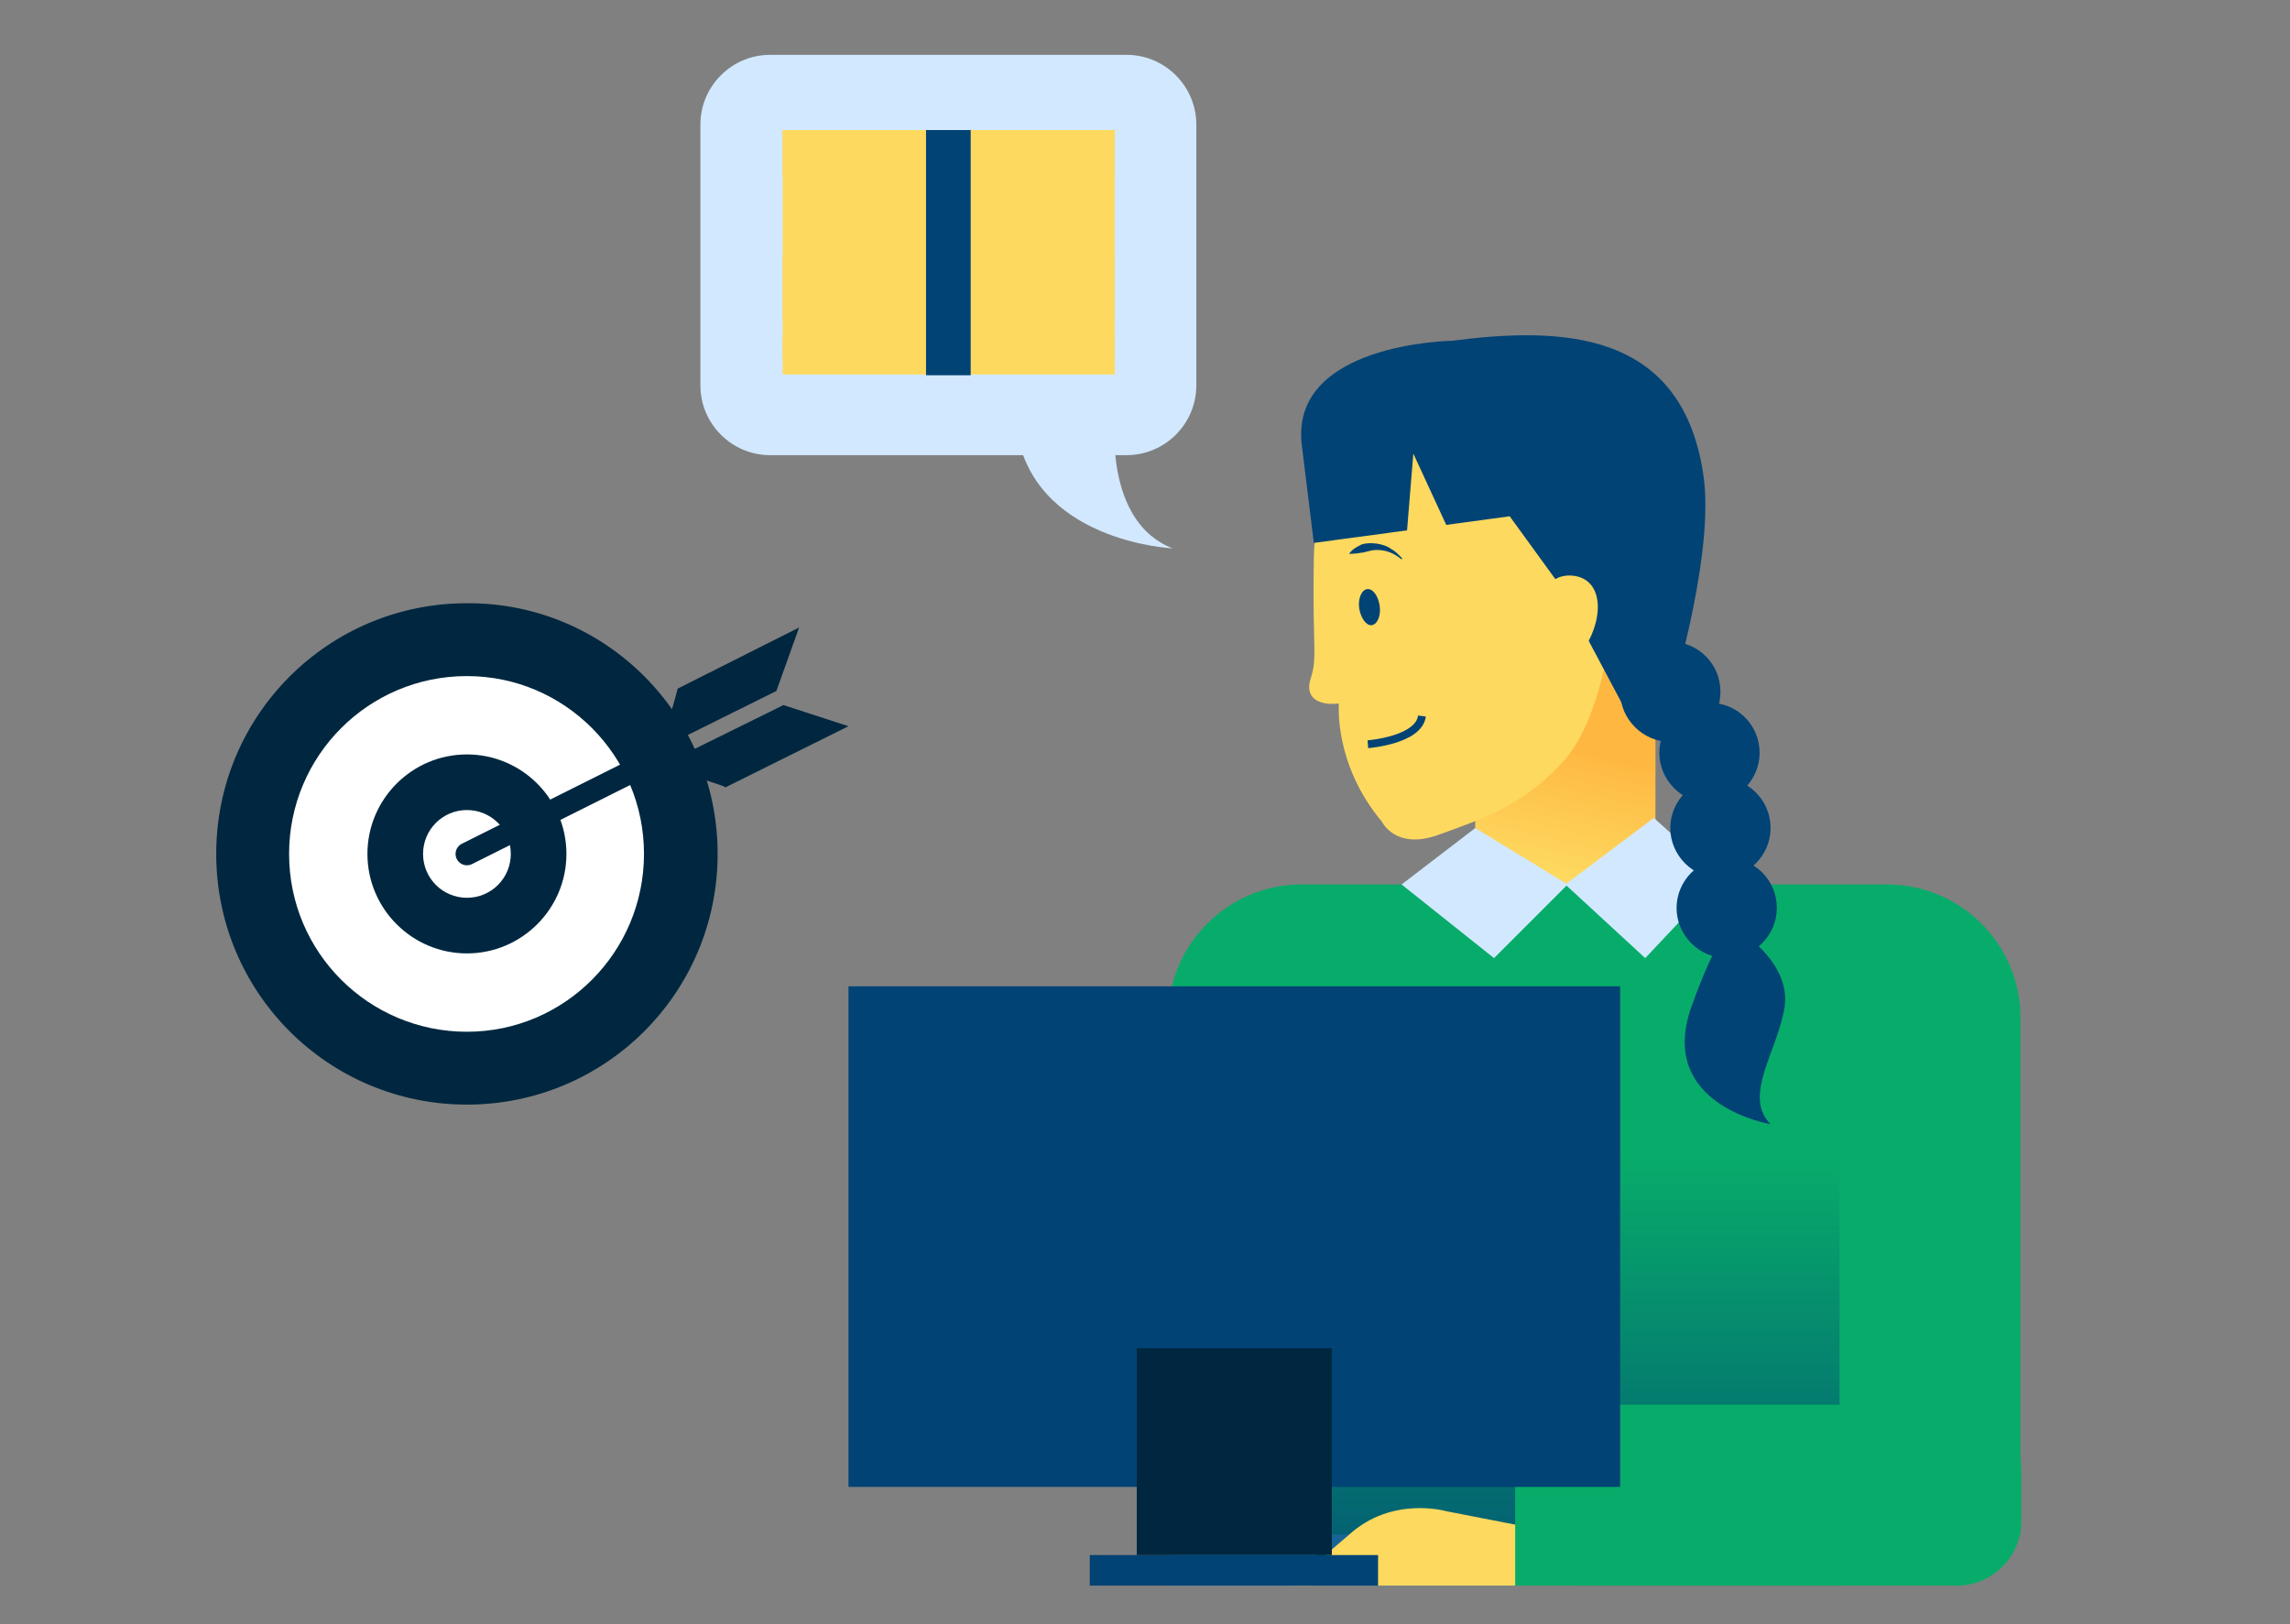
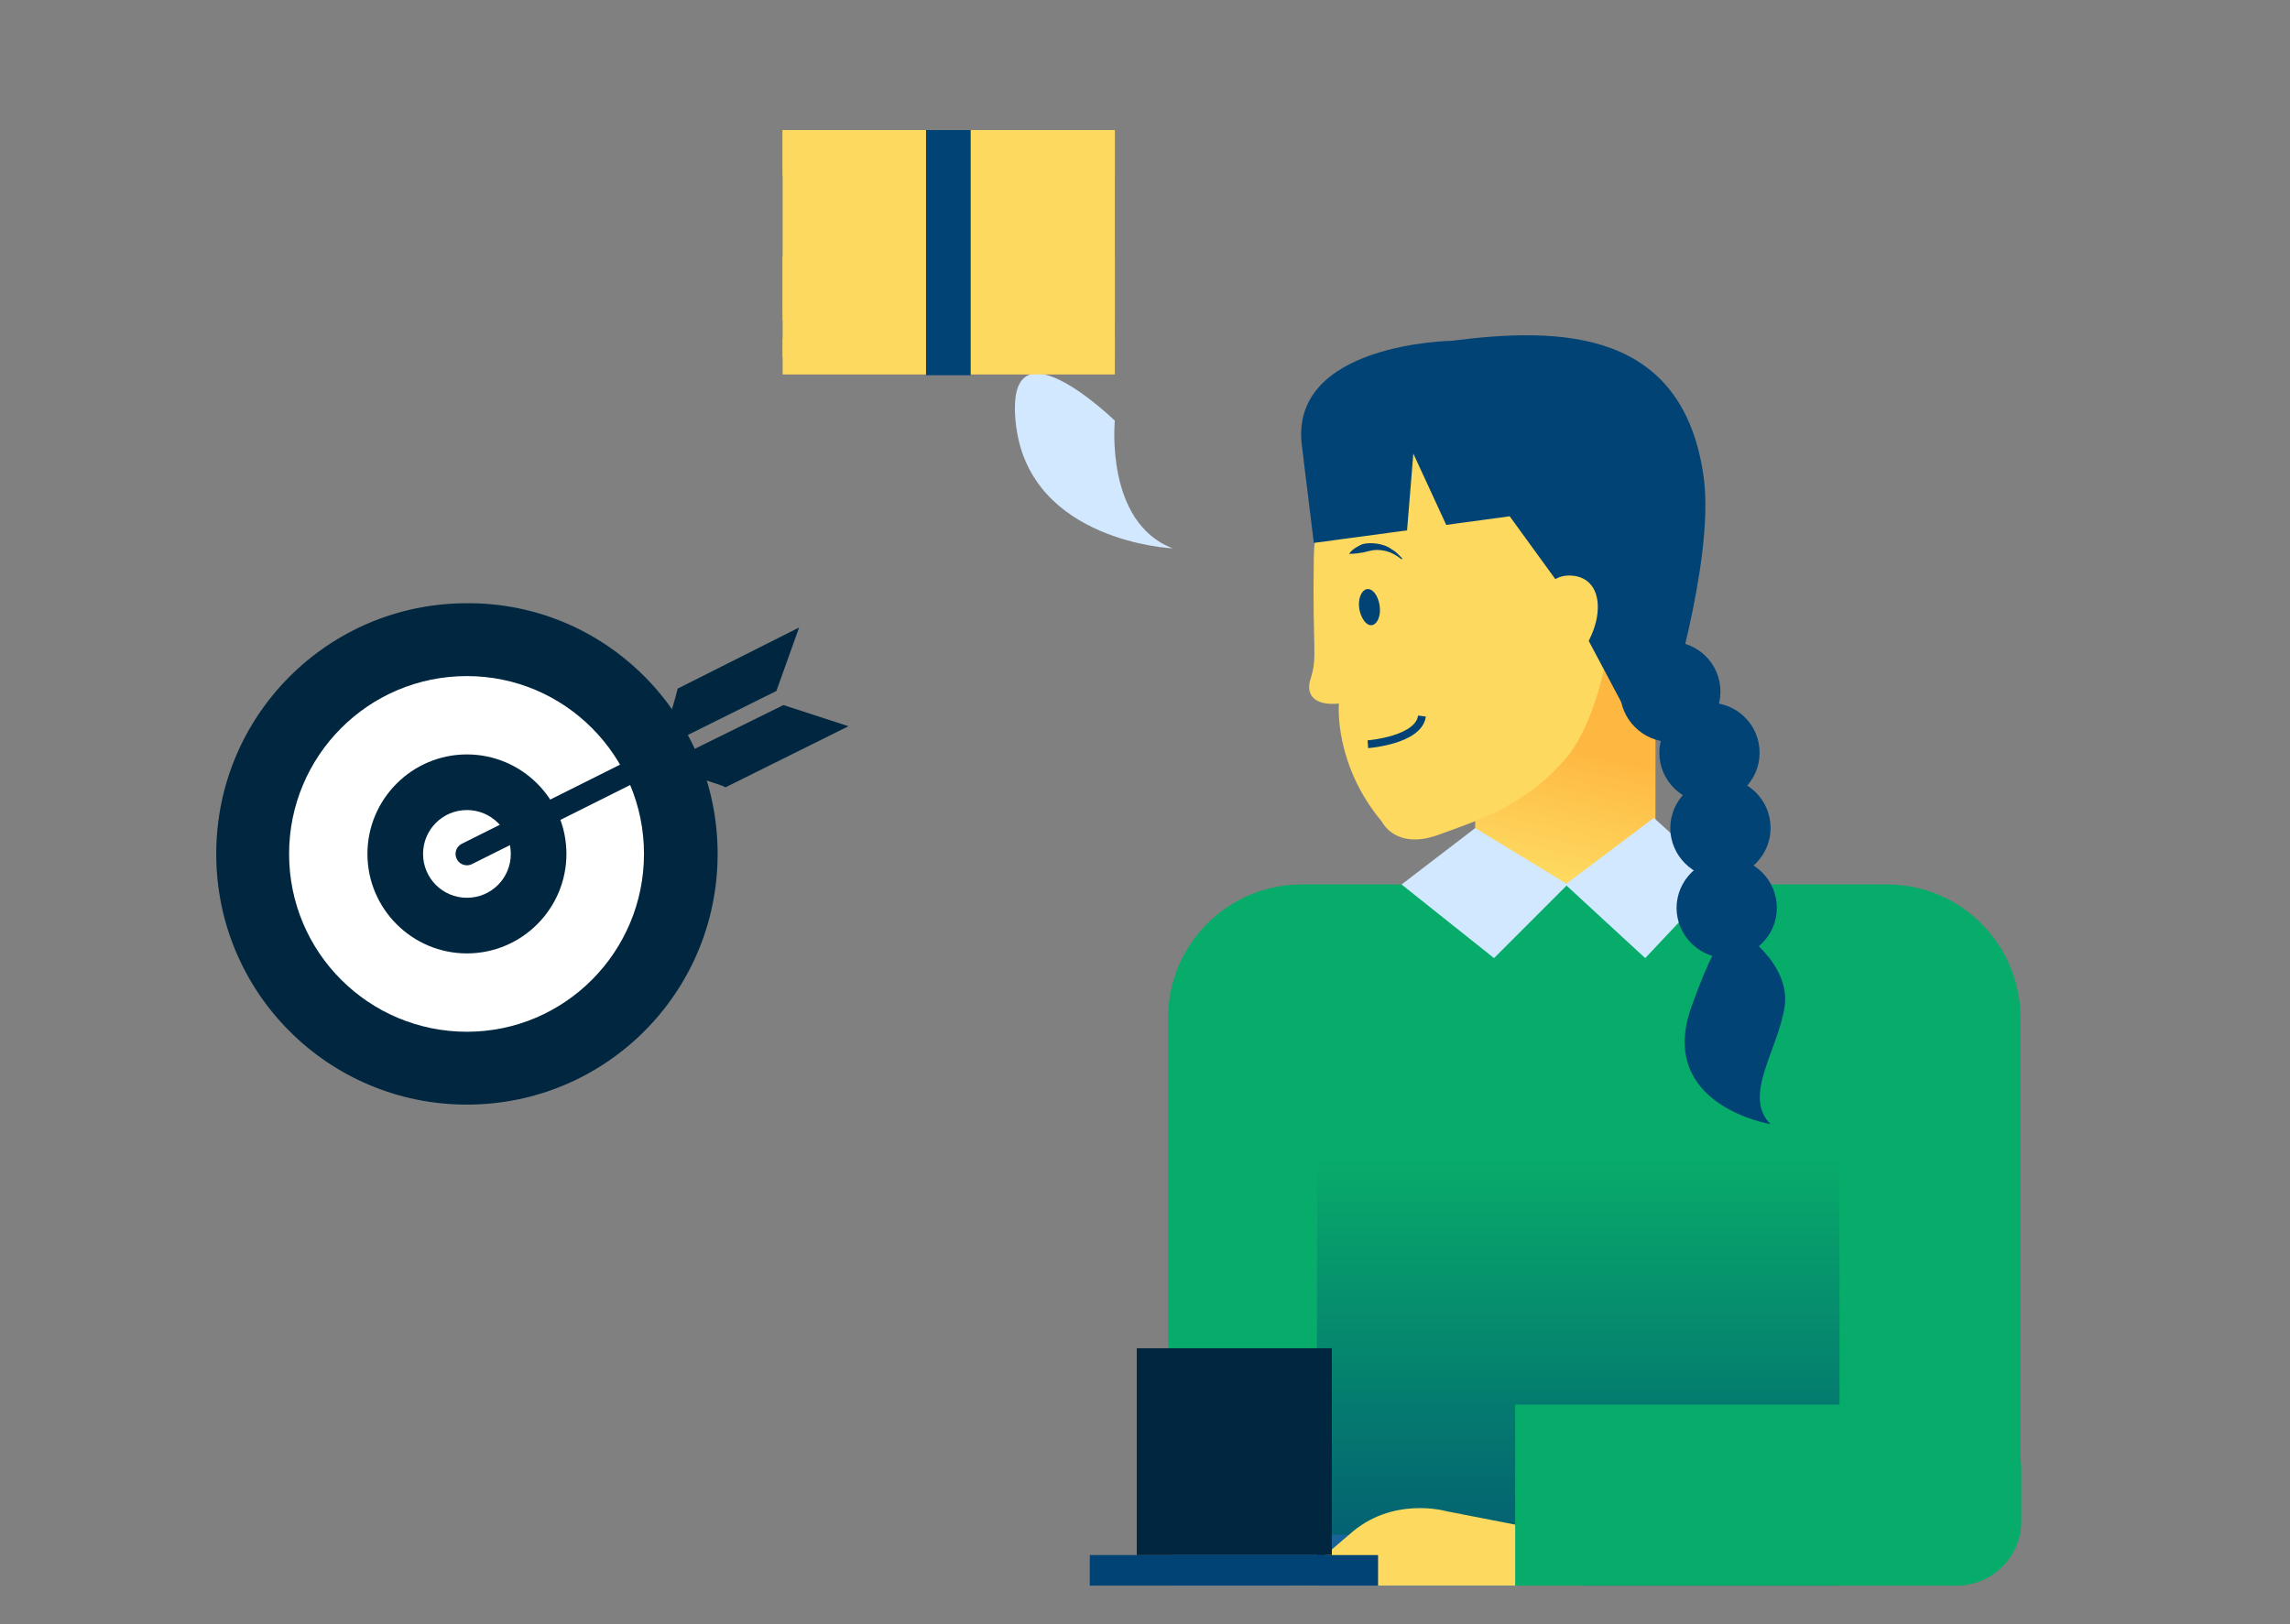
<svg xmlns="http://www.w3.org/2000/svg" version="1.1" id="Layer_1" x="0px" y="0px" viewBox="0 0 292.3 207.3" style="enable-background:new 0 0 292.3 207.3;" xml:space="preserve">
  <rect x="0" y="0" width="292.3" height="207.3" fill="#808080" stroke="none" />
  <style type="text/css"> .st0{fill:#54B7EC;} .st1{fill:#FED95F;} .st2{opacity:0.3;fill:url(#SVGID_1_);} .st3{fill:#014375;} .st4{fill:#08AC6A;} .st5{fill:#D2E8FF;} .st6{opacity:0.8;fill:url(#SVGID_2_);} .st7{fill:#00273F;} .st8{fill:none;stroke:#014375;stroke-miterlimit:10;} .st9{fill:#FFFFFF;} .st10{fill:none;stroke:#00273F;stroke-width:2.902;stroke-linecap:round;stroke-miterlimit:10;} </style>
  <rect x="149.8" y="178.5" class="st0" width="44.3" height="23.9" />
  <g>
    <g>
      <rect x="188.3" y="84.7" class="st1" width="23" height="35.4" />
      <linearGradient id="SVGID_1_" gradientUnits="userSpaceOnUse" x1="632.715" y1="92.855" x2="628.384" y2="111.547" gradientTransform="matrix(1 0 0 1 -430.717 0)">
        <stop offset="0.172" style="stop-color:#FF6D00" />
        <stop offset="0.995" style="stop-color:#FF6D00;stop-opacity:0" />
      </linearGradient>
      <rect x="188.3" y="84.7" class="st2" width="23" height="35.4" />
    </g>
    <path class="st1" d="M176.6,53.9c0,0-8.7,5.4-8.9,17.2c-0.2,11.8,0.5,12.7-0.4,15.5c-0.8,2.4,0.9,3.5,3.6,3.2c0,0-0.7,7.7,5.5,15.1 c0,0,1.7,3.6,7.1,1.7c5.5-2,11-3.7,16.3-9.7c5.2-6,8.2-23.3,3.7-28.1C199.1,64,183.5,48.9,176.6,53.9z" />
    <path class="st3" d="M176.1,77.3c0.2,1.3-0.3,2.4-1,2.5c-0.7,0.1-1.4-0.9-1.6-2.1c-0.2-1.3,0.3-2.4,1-2.5 C175.2,75.1,175.9,76,176.1,77.3z" />
    <g>
      <path class="st3" d="M172.2,70.7c0.4-0.6,1-0.9,1.6-1.2c0.6-0.2,1.3-0.2,2-0.1c0.6,0.1,1.3,0.3,1.8,0.7c0.6,0.3,1,0.8,1.4,1.2 l-0.1,0.1c-0.5-0.4-1-0.7-1.5-0.9c-0.5-0.2-1.1-0.3-1.7-0.3c-0.6,0-1.1,0.2-1.6,0.3C173.5,70.6,172.9,70.7,172.2,70.7L172.2,70.7z " />
    </g>
    <g>
      <path class="st4" d="M149.1,195.9v-66c0-9.4,7.7-17,17-17h74.8c9.4,0,17,7.7,17,17v66" />
    </g>
    <polygon class="st5" points="211.1,104.4 199.8,112.9 210,122.3 219.6,112.1 " />
    <polygon class="st5" points="188.3,105.7 200.1,112.9 190.7,122.3 178.9,112.9 " />
    <linearGradient id="SVGID_2_" gradientUnits="userSpaceOnUse" x1="632.148" y1="202.406" x2="632.148" y2="147.024" gradientTransform="matrix(1 0 0 1 -430.717 0)">
      <stop offset="0" style="stop-color:#014375" />
      <stop offset="0.995" style="stop-color:#014375;stop-opacity:0" />
    </linearGradient>
    <rect x="168.1" y="147" class="st6" width="66.7" height="55.4" />
    <path class="st3" d="M198.8,74.3l9.4,17.7l4.4-0.6c0,0,6.2-19.4,4.9-30.2C215,42,199.3,41.7,185.3,43.5c0,0-21,0.3-19.1,13.6 l1.5,12.2l11.9-1.6l0.8-9.8l4.2,9.1l8.1-1.1L198.8,74.3" />
    <path class="st1" d="M196.1,79.6c0,0,0-6.7,4.8-6.1c5.3,0.7,3.5,10.3-3.9,13.9L196.1,79.6z" />
  </g>
  <path class="st1" d="M200,195.9l-15.4-3c0,0-6.9-2-12.4,3l-7.6,6.5h36.8L200,195.9z" />
  <path class="st1" d="M157.6,185.9c0,0-9.5-11.5-10.7-12c-1.2-0.5-3.1,1.7,2.6,9.8L157.6,185.9z" />
  <g>
    <path class="st4" d="M193.4,202.4h56.4c4.5,0,8.2-3.7,8.2-8.2v-6.7c0-4.5-3.7-8.2-8.2-8.2h-56.4" />
  </g>
  <g>
-     <rect x="108.3" y="125.9" class="st3" width="98.5" height="63.9" />
    <rect x="139.1" y="198.5" class="st3" width="36.8" height="3.9" />
    <rect x="145.1" y="172.1" class="st7" width="24.9" height="26.4" />
  </g>
  <path class="st8" d="M174.6,95c0,0,6.5-0.5,6.9-3.6" />
  <path class="st3" d="M219.6,88.3c0,3.5-2.9,6.4-6.4,6.4c-3.5,0-6.4-2.9-6.4-6.4c0-3.5,2.9-6.4,6.4-6.4 C216.7,81.9,219.6,84.7,219.6,88.3z" />
  <path class="st3" d="M224.6,96.1c0,3.5-2.9,6.4-6.4,6.4c-3.5,0-6.4-2.9-6.4-6.4c0-3.5,2.9-6.4,6.4-6.4 C221.7,89.7,224.6,92.5,224.6,96.1z" />
  <path class="st3" d="M226,105.7c0,3.5-2.9,6.4-6.4,6.4c-3.5,0-6.4-2.9-6.4-6.4s2.9-6.4,6.4-6.4C223.1,99.3,226,102.1,226,105.7z" />
  <path class="st3" d="M226.8,115.9c0,3.5-2.9,6.4-6.4,6.4c-3.5,0-6.4-2.9-6.4-6.4c0-3.5,2.9-6.4,6.4-6.4 C223.9,109.5,226.8,112.3,226.8,115.9z" />
  <path class="st3" d="M221.9,118.7c0,0,6.7,4.1,5.9,9.8c-0.9,5.7-5.4,11.4-1.8,15c0,0-14.6-2.4-10.1-15 C220.4,115.9,221.9,118.7,221.9,118.7z" />
  <g>
    <g>
      <path class="st7" d="M91.6,109c0,17.7-14.3,32-32,32c-17.7,0-32-14.3-32-32c0-17.7,14.3-32,32-32C77.3,76.9,91.6,91.3,91.6,109z" />
      <path class="st9" d="M82.2,109c0,12.5-10.1,22.7-22.6,22.7c-12.5,0-22.7-10.1-22.7-22.7c0-12.5,10.1-22.7,22.7-22.7 C72.1,86.3,82.2,96.5,82.2,109z" />
      <path class="st7" d="M72.3,109c0,7-5.7,12.7-12.7,12.7c-7,0-12.7-5.7-12.7-12.7c0-7,5.7-12.7,12.7-12.7 C66.6,96.3,72.3,102,72.3,109z" />
      <path class="st9" d="M65.2,109c0,3.1-2.5,5.6-5.6,5.6c-3.1,0-5.6-2.5-5.6-5.6c0-3.1,2.5-5.6,5.6-5.6 C62.7,103.4,65.2,105.9,65.2,109z" />
    </g>
    <g>
      <g>
        <line class="st10" x1="59.6" y1="109" x2="85" y2="96.3" />
        <g>
          <g>
            <polygon class="st7" points="92.6,100.5 92.2,100.3 84.4,97.7 100,90 108.3,92.7 " />
            <path class="st7" d="M102,80.1l-2.9,8.1l-15.5,7.7c1.3-2.5,2.2-5.2,2.9-8L102,80.1z" />
          </g>
        </g>
      </g>
    </g>
  </g>
  <g>
-     <path class="st5" d="M152.7,49.2c0,4.9-4,8.9-8.9,8.9H98.3c-4.9,0-8.9-4-8.9-8.9V15.9c0-4.9,4-8.9,8.9-8.9h45.5 c4.9,0,8.9,4,8.9,8.9V49.2z" />
-   </g>
+     </g>
  <path class="st5" d="M142.3,53.7c0,0-1.3,13,7.4,16.3c0,0-18.1-0.8-20-15.6C127.9,39.7,142.3,53.7,142.3,53.7z" />
  <g>
    <g>
      <rect x="99.9" y="16.6" class="st1" width="42.4" height="22" />
      <g>
        <path class="st1" d="M127.9,27.7c0,3.8-3.1,6.8-6.8,6.8c-3.8,0-6.8-3.1-6.8-6.8s3.1-6.8,6.8-6.8 C124.9,20.8,127.9,23.9,127.9,27.7z" />
        <path class="st1" d="M99.9,22.4c3.2,0,5.8-2.6,5.8-5.8h-5.8L99.9,22.4z" />
        <path class="st1" d="M142.3,22.4c-3.2,0-5.8-2.6-5.8-5.8h5.8V22.4z" />
        <path class="st1" d="M142.3,32.7c-3.2,0-5.8,2.6-5.8,5.8h5.8V32.7z" />
        <path class="st1" d="M99.9,32.7c3.2,0,5.8,2.6,5.8,5.8h-5.8L99.9,32.7z" />
      </g>
      <rect x="99.9" y="38.5" class="st1" width="42.4" height="9.3" />
      <rect x="99.9" y="38.5" class="st1" width="42.4" height="2.4" />
      <rect x="99.9" y="43.2" class="st1" width="42.4" height="2.4" />
      <rect x="118.2" y="16.6" class="st3" width="5.7" height="31.3" />
    </g>
  </g>
</svg>